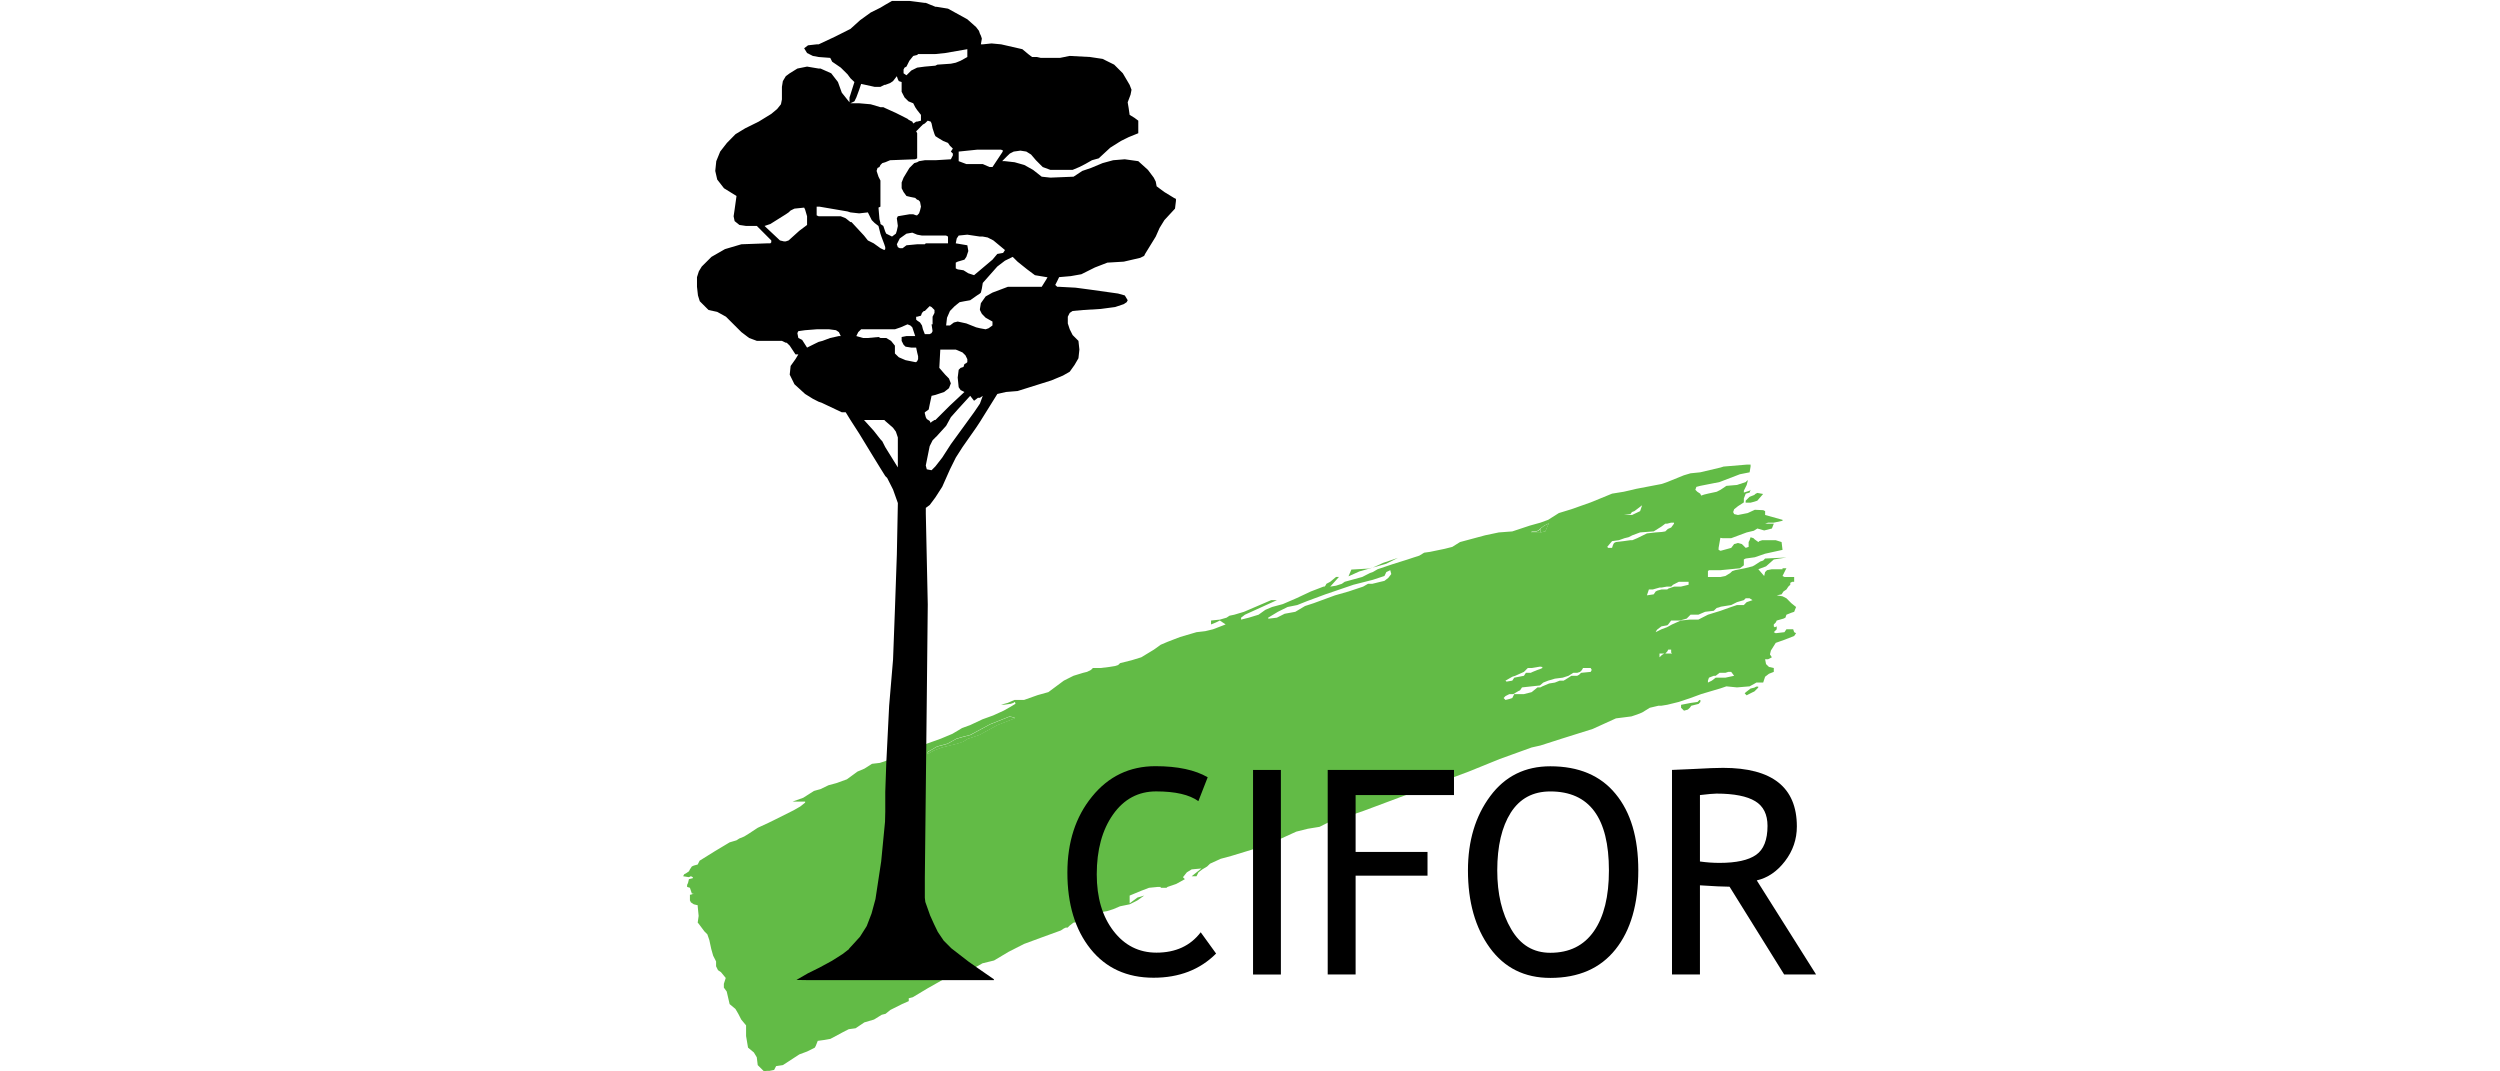
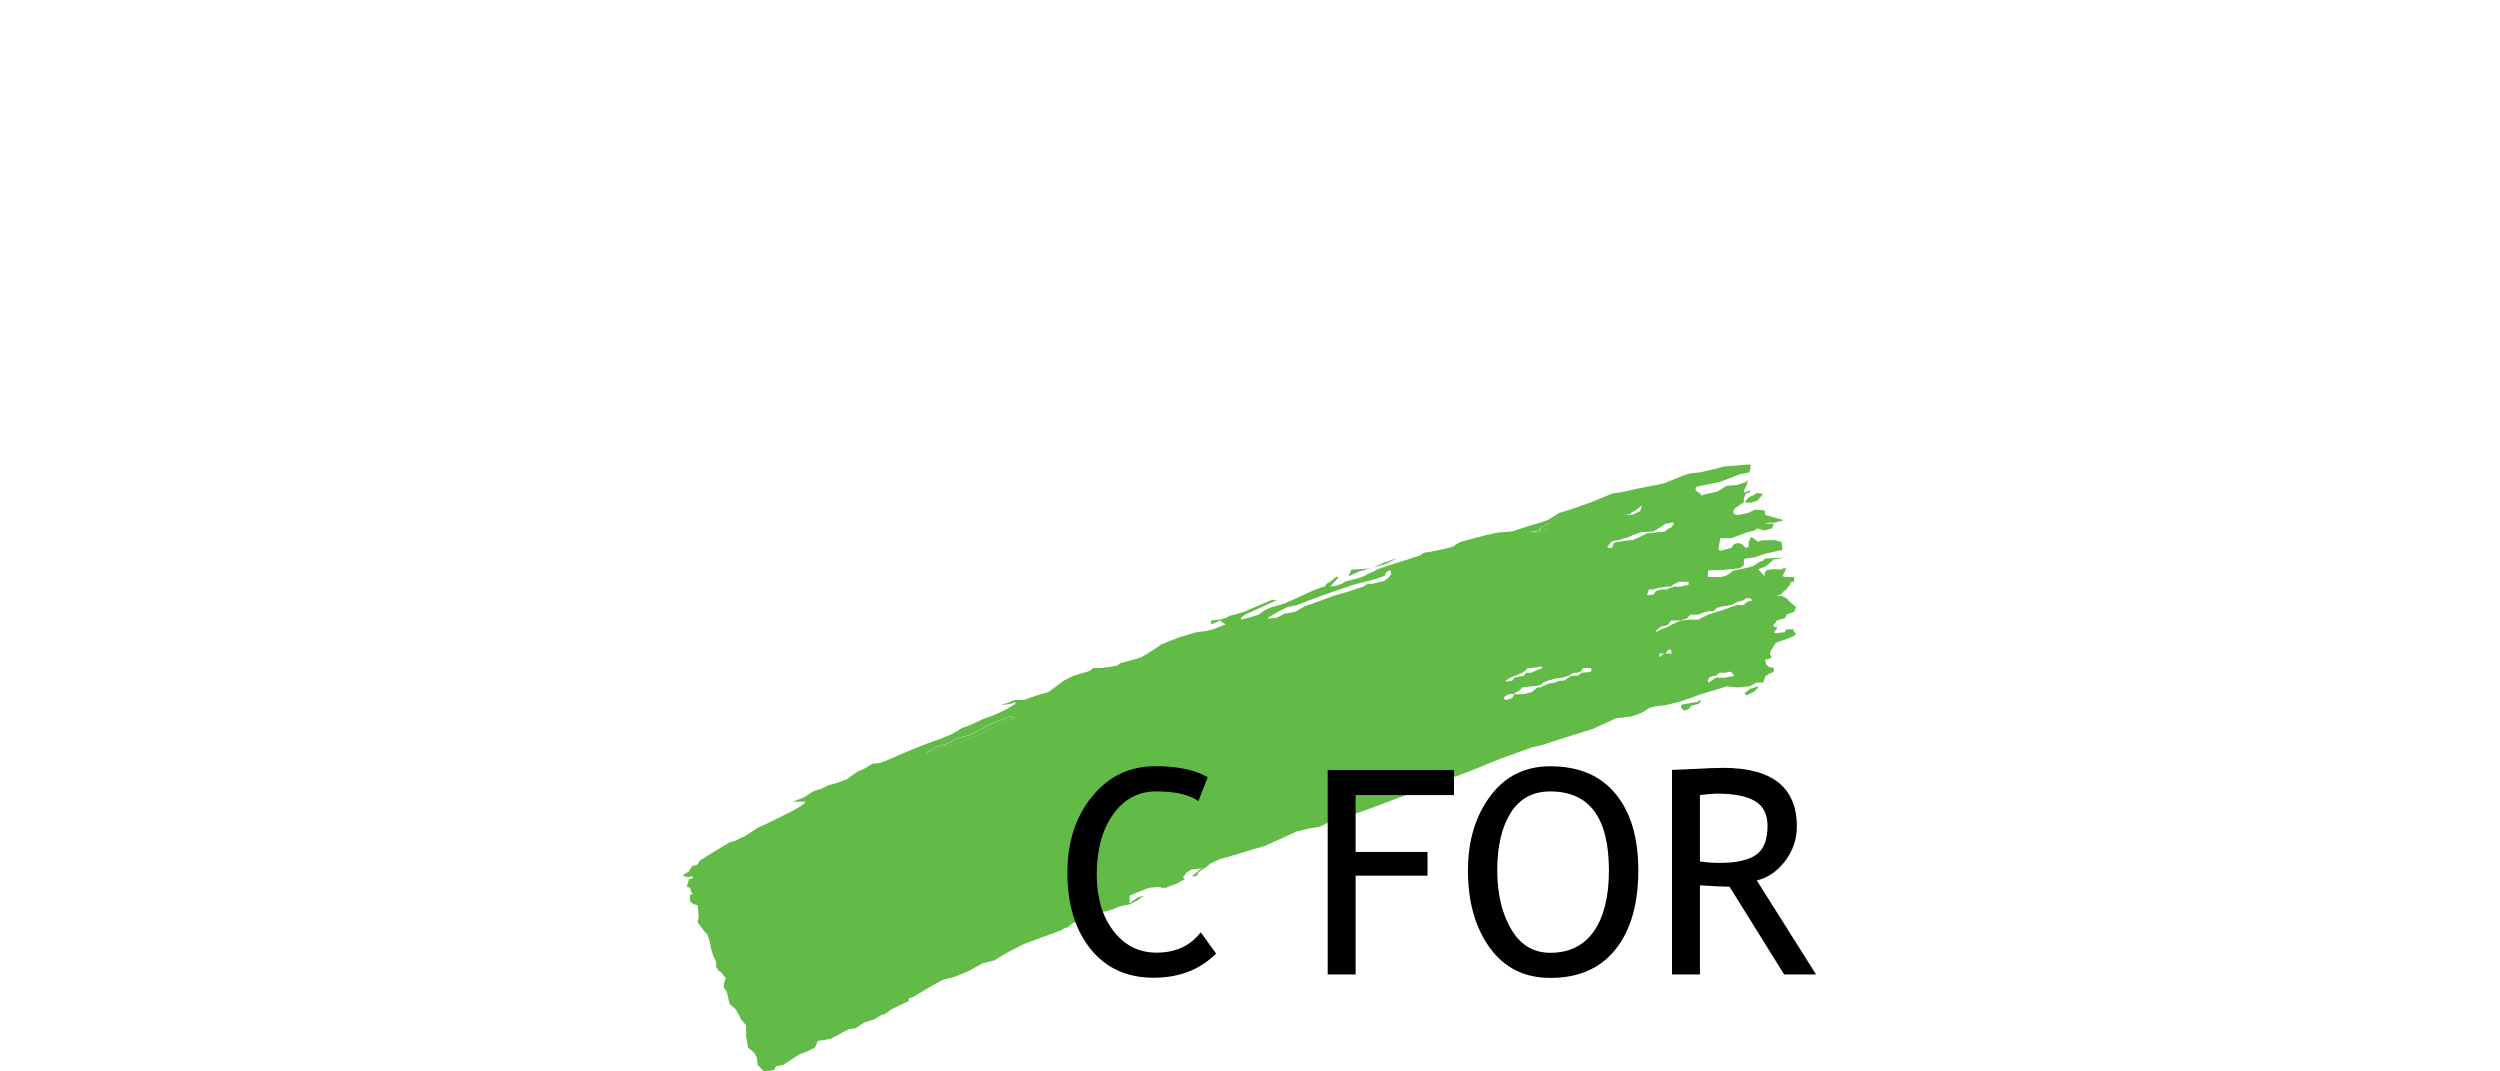
<svg xmlns="http://www.w3.org/2000/svg" version="1.1" viewBox="0 0 350 150" xml:space="preserve">
  <g transform="matrix(1.333 0 0 -1.333 0 150)">
    <g transform="matrix(3.664 0 0 3.664 -885.78 -2876.6)">
      <g fill="#62bb46">
        <path d="m291.82 798.55-0.082-0.083h-0.196l-0.166-0.056-0.305-0.109-0.362-0.112-0.275-0.141h-0.251l-0.251-0.026-0.251-0.112-0.147-0.081-0.157-0.058-0.166-0.083 0.029 0.056 0.025 0.027 0.112 0.084 0.166 0.03 0.028 0.025 0.084 0.112h0.248l0.196 0.055 0.056 0.056 0.055 0.056h0.224l0.194 0.083 0.248 0.029 0.084 0.081 0.063 0.016 0.057 0.021 0.296 0.047 0.166 0.083 0.196 0.057 0.054 0.054h0.111l0.084-0.054zm-0.611-2.165h-0.277l-0.111-0.085-0.112-0.055v0.055l0.029 0.085 0.138 0.054h0.056l0.111 0.085h0.166l0.084 0.027h0.083l0.084-0.112zm-1.651 0.693h-0.07l0.055 0.057 0.028 0.054h0.084v-0.084l0.026-0.027zm-0.167-0.041-0.07-0.068v0.109h0.139zm-0.431 1.708 0.056 0.168h0.11l0.195 0.055h0.056l0.148 0.027h0.13l0.054 0.054 0.167 0.085h0.279v-0.085l-0.223-0.054h-0.195l-0.166-0.058-0.028-0.024h-0.166l-0.112-0.03-0.054-0.027-0.056-0.082zm-0.278 1.639-0.138-0.058h-0.055l-0.195-0.027-0.222-0.026-0.055-0.027-0.03-0.057-0.026-0.083h-0.111l-0.028 0.028 0.139 0.165 0.196 0.027 0.164 0.058 0.112 0.027 0.111 0.056 0.221 0.082 0.39 0.029 0.222 0.139 0.111 0.083h0.055l0.112 0.029h0.082v-0.029l-0.082-0.111-0.097-0.042-0.07-0.069-0.097-0.016-0.18-0.013-0.251-0.029zm-0.193 0.691 0.042 0.058 0.07 0.026 0.221 0.168-0.057-0.168-0.23-0.11h-0.241zm-1.141-4.524-0.276-0.027-0.056-0.056-0.055-0.029h-0.167l-0.082-0.054-0.138-0.085h-0.113l-0.138-0.055-0.166-0.027-0.195-0.082-0.056-0.03h-0.083l-0.167-0.136-0.221-0.056h-0.278l-0.056-0.112-0.084-0.028-0.111-0.028-0.054 0.056 0.054 0.056 0.111 0.056h0.112l0.138 0.082 0.057 0.027 0.055 0.083 0.513 0.056 0.097 0.083 0.139 0.055 0.195 0.057 0.222 0.028 0.167 0.054 0.138 0.085h0.111l0.084 0.027 0.054 0.056 0.029 0.055h0.22l0.03-0.055zm-2.247-0.139 0.084 0.027 0.25 0.112 0.055 0.056 0.056 0.055h0.11l0.242 0.04 0.064-0.01v-0.03l-0.056-0.027-0.083-0.028-0.138-0.056-0.056-0.027h-0.139l-0.055-0.085-0.278-0.054-0.056-0.085-0.166-0.028-0.029 0.028zm0.555 4.166h0.113l0.081 0.027 0.056 0.056 0.11 0.083 0.112 0.056h0.029l-0.029-0.03-0.082-0.192-0.14-0.029h-0.25zm-4.109-1.332-0.111-0.086-0.111-0.026-0.236-0.058h-0.123l-0.141-0.081-0.416-0.139-0.388-0.111-0.611-0.224-0.25-0.082-0.279-0.166-0.306-0.056-0.222-0.112-0.221-0.027h-0.028v0.027l0.278 0.168 0.278 0.138 0.277 0.056 0.278 0.111 0.528 0.196 0.805 0.275 0.554 0.141 0.334 0.11 0.055 0.113 0.056 0.026 0.056 0.028 0.029-0.111zm-10.717-4.028-0.499-0.194-0.503-0.277-0.207-0.071-0.125-0.04-0.138-0.084-0.167-0.056-0.444-0.112-0.221-0.083-0.196-0.109v0.056l0.28 0.165 0.304 0.083 0.249 0.14 0.195 0.057 0.208 0.054 0.569 0.306 0.555 0.221 0.14-0.029zm21.823 2.749 0.028 0.056 0.193 0.055 0.056 0.027 0.029 0.085 0.14 0.056 0.082 0.027 0.055 0.138-0.137 0.11-0.14 0.14-0.112 0.057-0.166 0.027 0.139 0.029 0.054 0.082 0.085 0.057 0.054 0.082 0.057 0.054v0.056l0.056 0.029h0.055v0.138h-0.278l-0.056 0.028 0.083 0.167 0.029 0.054h-0.112v-0.027h-0.305l-0.139-0.027-0.055-0.054-0.027-0.113-0.167 0.194 0.221 0.083 0.222 0.197 0.362 0.056-0.611-0.029-0.055-0.057-0.084-0.029-0.167-0.109-0.055-0.029-0.223-0.056-0.276-0.054-0.083-0.028-0.057-0.054-0.139-0.085-0.138-0.028h-0.362v0.167l0.029 0.028h0.333l0.554 0.054 0.113 0.085v0.168l0.054 0.027 0.26 0.036 0.296 0.102 0.499 0.11-0.027 0.224-0.167 0.053h-0.389l-0.083-0.027-0.027-0.026-0.112 0.082-0.027 0.029-0.084 0.027-0.028-0.085-0.028-0.053v-0.139l-0.083-0.028-0.111 0.11-0.112 0.03-0.109-0.03-0.084-0.11-0.305-0.084-0.057 0.027v0.057l0.038 0.214 0.013 0.074 0.061-0.01h0.25l0.444 0.165 0.204 0.048 0.102 0.064 0.195-0.056 0.221 0.056 0.055 0.139h-0.249l0.084 0.029h0.165l0.25 0.054v0.027l-0.499 0.139v0.11l-0.055 0.028-0.241 0.011-0.204-0.094-0.279-0.055-0.109 0.026-0.029 0.058 0.029 0.081 0.109 0.087 0.169 0.109v0.112l0.054 0.139 0.111 0.03 0.028 0.081-0.028-0.027-0.165-0.054v0.054l0.082 0.165 0.028 0.111v0.029l-0.056-0.056-0.25-0.084-0.304-0.026-0.167-0.112-0.111-0.057-0.251-0.054-0.11-0.027-0.084-0.029-0.028 0.056-0.083 0.054-0.056 0.057 0.029 0.083 0.11 0.029 0.556 0.11 0.582 0.223 0.278 0.055 0.028 0.165v0.056h-0.111l-0.664-0.056-0.085-0.027-0.584-0.138-0.277-0.028-0.194-0.058-0.473-0.192-0.166-0.057-0.722-0.138-0.111-0.027-0.25-0.057-0.333-0.054-0.613-0.251-0.554-0.196-0.359-0.11-0.307-0.194-0.222-0.081-0.305-0.085-0.5-0.166-0.387-0.029-0.39-0.082-0.722-0.194-0.222-0.139-0.222-0.056-0.416-0.086-0.168-0.024-0.139-0.085-0.165-0.053-0.169-0.056-0.442-0.139-0.418-0.141-0.139-0.081-0.082-0.028-0.221-0.113-0.502-0.138-0.082-0.058-0.167-0.054-0.167-0.027 0.25 0.277h-0.083l-0.167-0.138-0.109-0.058-0.029-0.054-0.026-0.027h-0.03l-0.362-0.139-0.416-0.195-0.387-0.167-0.307-0.083-0.194-0.082-0.194-0.139-0.278-0.085-0.223-0.056v0.056l0.111 0.085 0.916 0.417h-0.165l-0.779-0.334-0.277-0.083-0.138-0.029-0.084-0.056-0.193-0.056-0.252-0.026v-0.112l0.139 0.056 0.113 0.056 0.166-0.112-0.36-0.139-0.224-0.054-0.25-0.029-0.473-0.139-0.358-0.138-0.195-0.083-0.195-0.14-0.362-0.22-0.277-0.085-0.331-0.083-0.057-0.055-0.084-0.027-0.166-0.027-0.25-0.03h-0.222l-0.055-0.055-0.113-0.056-0.111-0.027-0.277-0.085-0.277-0.139-0.444-0.33-0.305-0.085-0.392-0.139h-0.275l-0.194-0.085-0.193-0.053h0.081l0.196 0.026 0.081 0.027 0.029 0.029 0.027-0.029v-0.027l-0.137-0.083-0.196-0.111-0.305-0.139-0.305-0.11-0.355-0.167-0.229-0.083-0.278-0.166-0.332-0.139-0.39-0.14-0.555-0.221-0.639-0.279-0.166-0.055-0.222-0.026-0.221-0.14-0.195-0.082-0.305-0.223-0.306-0.11-0.22-0.059-0.224-0.109-0.194-0.055-0.306-0.195-0.306-0.11h0.36v-0.029l-0.137-0.11-0.194-0.111-0.501-0.251-0.222-0.109-0.305-0.141-0.252-0.166-0.138-0.085-0.138-0.056-0.083-0.053-0.195-0.058-0.416-0.249-0.445-0.277-0.054-0.109-0.111-0.03-0.057-0.026-0.055-0.083-0.028-0.056-0.083-0.057-0.054-0.028-0.029-0.056 0.166-0.027 0.056 0.027 0.055-0.027v-0.029l-0.111-0.027-0.027-0.111-0.026-0.054v-0.058l0.081-0.025 0.055-0.167h0.057l-0.084-0.03h-0.028v-0.164l0.028-0.057 0.084-0.056 0.111-0.027v-0.029l0.027-0.277-0.027-0.192 0.027-0.03 0.167-0.223 0.083-0.083 0.057-0.166 0.054-0.251 0.055-0.194 0.084-0.165v-0.139l0.055-0.112 0.084-0.055 0.138-0.168-0.054-0.168v-0.109l0.082-0.112 0.083-0.36 0.167-0.139 0.082-0.14 0.084-0.164 0.139-0.167v-0.305l0.056-0.333 0.168-0.139 0.083-0.138 0.027-0.224 0.195-0.194 0.056 0.028h0.082l0.137 0.027 0.057 0.11 0.194 0.029 0.472 0.307 0.223 0.083 0.221 0.111 0.029 0.055 0.054 0.139 0.197 0.027 0.166 0.03 0.361 0.193 0.164 0.084 0.197 0.027 0.25 0.168 0.278 0.082 0.221 0.137 0.11 0.027 0.141 0.113 0.166 0.083 0.165 0.083 0.193 0.085v0.082l0.113 0.029 0.416 0.249 0.445 0.252 0.333 0.081 0.408 0.168 0.398 0.223 0.332 0.081 0.416 0.248 0.443 0.226 0.529 0.195 0.528 0.192 0.084 0.056 0.057 0.026h0.053l0.057 0.057 0.11 0.085 0.195 0.028 0.193 0.081 0.196 0.139 0.222 0.055 0.167 0.03 0.167 0.053 0.195 0.083 0.275 0.056 0.112 0.056 0.111 0.057 0.194 0.138-0.194-0.057-0.223-0.165v0.222l0.333 0.138 0.223 0.085 0.25 0.025h0.084v-0.025h0.166l0.029 0.025 0.249 0.085 0.249 0.138-0.055 0.056 0.112 0.14 0.138 0.084 0.279 0.026-0.279-0.223h0.138l0.057 0.113 0.11 0.084 0.138 0.083 0.084 0.081 0.306 0.14 0.307 0.083 0.637 0.194 0.305 0.085 0.305 0.138 0.611 0.278 0.332 0.083 0.336 0.055 0.276 0.139 0.278 0.083 0.668 0.221 0.303 0.113 2.751 1.028 0.887 0.36 0.916 0.331 0.25 0.056 0.611 0.196 0.889 0.279 0.36 0.164 0.306 0.139 0.443 0.056 0.167 0.056 0.14 0.056 0.221 0.136 0.25 0.059h0.084l0.166 0.027 0.333 0.082 0.334 0.112 0.305 0.112 0.556 0.165 0.167 0.057 0.304-0.03 0.361 0.03 0.139 0.076 0.057 0.033h0.194l0.055 0.167 0.111 0.085 0.138 0.054v0.111l-0.138 0.03-0.084 0.082-0.027 0.138h0.084l0.11 0.057-0.055 0.083 0.027 0.11 0.139 0.221 0.25 0.088 0.278 0.109 0.055 0.08-0.055 0.029-0.028 0.083h-0.194l-0.056-0.083-0.25-0.029-0.056 0.029 0.084 0.083v0.084l-0.056-0.026-0.028 0.026v0.055z" />
        <g fill-rule="evenodd">
          <path d="m292.04 801.43-0.11-0.029h-0.14v0.057l0.111 0.11 0.139 0.056 0.027 0.027 0.057 0.03 0.167-0.03-0.167-0.193z" />
          <path d="m292.04 796.1-0.11-0.027-0.14-0.109-0.028-0.03 0.028-0.026 0.028-0.029 0.055 0.029 0.111 0.056 0.056 0.026 0.111 0.11v0.03h-0.055z" />
          <path d="m290.21 795.66-0.271-0.053v-0.085l0.084-0.083 0.11 0.031 0.057 0.052 0.041 0.058 0.21 0.053 0.052 0.056v0.056h-0.027l-0.055-0.056z" />
          <path d="m281.1 799.54l0.39 0.112 0.334 0.168-0.418-0.141z" />
          <path d="m281.1 799.54l-0.136-0.029-0.475-0.027-0.083-0.194 0.308 0.139z" />
        </g>
        <g>
          <path d="m285.91 800.66 0.11 0.083 0.112 0.056h0.029l-0.029-0.029-0.082-0.193-0.14-0.029" />
          <path d="m285.91 800.54h-0.249v0.029h0.113l0.08 0.027 0.056 0.056" />
          <path d="m269.62 794.67-0.125-0.04-0.137-0.085-0.167-0.055-0.444-0.112-0.222-0.084-0.195-0.108v0.056l0.279 0.165 0.304 0.083 0.25 0.14 0.195 0.056 0.207 0.054 0.569 0.307 0.555 0.221 0.141-0.029v-0.027l-0.5-0.195-0.502-0.277-0.208-0.07-0.04-0.015" />
        </g>
      </g>
      <g>
-         <path d="m271.75 807.81-0.138-0.221h-0.97l-0.441-0.166-0.196-0.11-0.137-0.194-0.027-0.165v-0.03l0.055-0.109 0.109-0.112 0.196-0.11v-0.112l-0.111-0.08-0.085-0.03-0.164 0.03-0.111 0.027-0.278 0.111-0.248 0.054-0.11-0.027-0.112-0.085h-0.11l0.026 0.222 0.084 0.193 0.137 0.14 0.14 0.112 0.138 0.027 0.165 0.029 0.195 0.137 0.084 0.055 0.027 0.027 0.028 0.112 0.027 0.165 0.416 0.47 0.22 0.168 0.222 0.109 0.138-0.137 0.138-0.111 0.139-0.111 0.222-0.166 0.332-0.056h0.028zm-1.909-3.57-0.168-0.248-0.665-0.915-0.248-0.385-0.195-0.25-0.11-0.111-0.137 0.026-0.029 0.11 0.112 0.555 0.083 0.166 0.081 0.083 0.03 0.027 0.277 0.305 0.136 0.248 0.196 0.221 0.358 0.392 0.111-0.142 0.111 0.085h0.057l0.082 0.057zm-1.58-0.279v0.031l0.112 0.08 0.028 0.141 0.054 0.251 0.11 0.026 0.251 0.084 0.138 0.109 0.054 0.139-0.054 0.138-0.109 0.111-0.168 0.194 0.028 0.525h0.443l0.193-0.082 0.085-0.083 0.054-0.11v-0.085l-0.028-0.027-0.055-0.029-0.028-0.083-0.082-0.026-0.055-0.056-0.028-0.222 0.028-0.276 0.055-0.082 0.11-0.055-0.415-0.388-0.417-0.415h-0.026l-0.084-0.054-0.025-0.029-0.029 0.055-0.083 0.055-0.029 0.053zm-0.054 2.41-0.027 0.11-0.056 0.085-0.082 0.056-0.029 0.027v0.083h0.029l0.109 0.029 0.029 0.08 0.054 0.055h0.027l0.14 0.14 0.054-0.027 0.029-0.029 0.055-0.056v-0.083l-0.055-0.109v-0.219h-0.029l0.029-0.195-0.029-0.056-0.054-0.029h-0.14zm-0.138-0.856-0.027-0.058-0.029-0.027h-0.027l-0.277 0.056-0.193 0.083-0.112 0.109v0.224l-0.11 0.137-0.139 0.083h-0.166l-0.056 0.028-0.304-0.028h-0.14l-0.191 0.055 0.055 0.113 0.083 0.081h0.968l0.166 0.057 0.195 0.085 0.081-0.032 0.056-0.053 0.084-0.251h-0.251l-0.138-0.027v-0.111l0.055-0.11 0.057-0.056 0.165-0.027h0.139l0.029-0.138 0.027-0.11zm-0.581-3.103-0.361 0.582-0.084 0.166-0.054 0.058-0.193 0.246-0.278 0.307h0.582l0.027-0.028 0.223-0.194 0.082-0.112 0.056-0.166zm-1.359 7.033-0.136 0.109-0.141 0.057h-0.634l-0.057 0.026v0.249h0.083l0.802-0.137 0.083-0.027 0.251-0.028 0.249 0.028 0.111-0.221 0.083-0.083 0.11-0.085 0.056-0.221 0.028-0.083 0.083-0.221 0.027-0.083v-0.056l-0.027-0.027-0.111 0.054-0.193 0.139-0.167 0.083-0.111 0.14-0.359 0.387zm-0.331-3.268-0.248-0.055-0.222-0.083-0.11-0.029-0.111-0.054-0.221-0.11-0.141 0.221-0.109 0.055-0.028 0.14 0.028 0.056 0.193 0.027 0.332 0.026h0.36l0.194-0.026 0.083-0.055 0.054-0.113zm-1.441 2.741-0.081-0.027h-0.055l-0.112 0.027-0.442 0.415 0.166 0.056 0.443 0.278 0.081 0.055 0.057 0.054 0.11 0.054 0.278 0.029 0.027-0.054 0.057-0.194v-0.249l-0.222-0.167zm1.886 3.987 0.055 0.111 0.082 0.221 0.056 0.168 0.387-0.085h0.166l0.111 0.057h0.027l0.139 0.052 0.084 0.056 0.109 0.141 0.029-0.085 0.028-0.056 0.081-0.026v-0.279l0.084-0.164 0.112-0.111 0.137-0.055 0.056-0.112 0.056-0.083 0.109-0.138v-0.166l-0.109-0.027h-0.029l-0.083-0.054-0.028 0.054-0.056 0.027-0.053 0.029-0.028 0.025-0.333 0.168-0.305 0.138-0.055 0.027h-0.083l-0.279 0.083-0.33 0.029h-0.251zm2.683-3.876v-0.194h-0.637l-0.028-0.027h-0.219l-0.307-0.029-0.11-0.083h-0.082l-0.055 0.029-0.029 0.083 0.084 0.167 0.192 0.137 0.167 0.029 0.14-0.058 0.138-0.025h0.692zm0.139 2.38v-0.053l-0.057-0.112-0.443-0.027h-0.304l-0.165-0.027-0.054-0.031-0.084-0.025-0.139-0.139-0.167-0.277-0.055-0.139v-0.165l0.055-0.109 0.083-0.113 0.111-0.027 0.14-0.028 0.056-0.054h0.027l0.055-0.057 0.027-0.14-0.027-0.11-0.028-0.082-0.054-0.057h-0.029l-0.083 0.03h-0.111l-0.331-0.056-0.029-0.057 0.029-0.221-0.029-0.138-0.027-0.083-0.111-0.083-0.166 0.083-0.028 0.058-0.055 0.163-0.083 0.056v0.029l-0.028 0.11-0.028 0.331 0.056 0.027v0.749l-0.056 0.11-0.054 0.165 0.026 0.085 0.056 0.027 0.028 0.058 0.054 0.054 0.084 0.025 0.139 0.058 0.72 0.027 0.056 0.027v0.72l-0.029 0.056 0.029 0.027 0.109 0.112 0.056 0.055 0.054 0.029 0.084 0.081 0.085-0.027 0.025-0.054 0.029-0.138 0.055-0.168 0.026-0.057 0.085-0.055 0.138-0.083 0.138-0.056 0.056-0.082 0.057-0.054 0.026-0.027-0.057-0.085zm-1.413 2.409 0.029 0.054 0.054 0.029 0.084 0.168 0.111 0.138 0.112 0.027 0.027 0.027h0.496l0.28 0.029 0.635 0.11v-0.224l-0.193-0.107-0.139-0.056-0.14-0.029-0.387-0.027-0.056-0.029-0.304-0.027-0.219-0.029-0.168-0.083-0.139-0.137-0.083 0.057zm2.105-2.299h0.692l0.056-0.027-0.027-0.053-0.277-0.417h-0.085l-0.193 0.085h-0.471l-0.22 0.083v0.275zm0.802-2.877-0.054-0.082-0.166-0.029-0.138-0.164-0.167-0.141-0.193-0.163-0.168-0.141-0.165 0.054-0.139 0.087-0.165 0.025-0.056 0.028v0.166l0.056 0.028 0.193 0.057 0.055 0.08 0.028 0.084 0.028 0.084-0.028 0.164-0.332 0.056 0.028 0.14 0.056 0.083 0.248 0.025 0.361-0.054h0.082l0.139-0.026 0.165-0.085zm4.844 1.495-0.275 0.168-0.222 0.164-0.026 0.137-0.057 0.112-0.166 0.222-0.277 0.25-0.387 0.054-0.333-0.027-0.304-0.083-0.332-0.139-0.25-0.085-0.249-0.165-0.664-0.027-0.249 0.027-0.248 0.195-0.25 0.14-0.278 0.079-0.277 0.031h-0.081l0.137 0.139 0.084 0.08 0.111 0.056 0.192 0.027 0.169-0.027 0.136-0.085 0.139-0.163 0.194-0.195 0.221-0.082h0.636l0.194 0.082 0.167 0.085 0.194 0.11 0.194 0.054 0.331 0.306 0.305 0.192 0.222 0.11 0.276 0.112v0.36l-0.11 0.082-0.138 0.084-0.028 0.194-0.028 0.166 0.083 0.221 0.027 0.139-0.054 0.14-0.195 0.332-0.248 0.248-0.333 0.165-0.36 0.054-0.582 0.031-0.277-0.056h-0.553l-0.11 0.025h-0.139l-0.112 0.085-0.166 0.139-0.608 0.139-0.276 0.026-0.25-0.026h-0.055l0.028 0.165-0.028 0.085-0.027 0.054-0.028 0.083-0.083 0.109-0.25 0.222-0.554 0.305-0.331 0.054h-0.03l-0.276 0.111h-0.028l-0.219 0.029-0.223 0.028h-0.498l-0.194-0.111-0.138-0.083-0.279-0.139-0.303-0.219-0.278-0.251-0.054-0.027-0.386-0.194-0.471-0.221h-0.057l-0.248-0.028-0.111-0.084 0.084-0.137 0.165-0.083 0.167-0.031 0.332-0.025 0.056-0.111 0.083-0.056 0.163-0.112 0.194-0.192 0.083-0.113 0.114-0.108-0.114-0.361-0.027-0.082v-0.139l-0.221 0.277-0.11 0.305-0.193 0.25-0.306 0.136h-0.054l-0.332 0.056-0.278-0.056-0.22-0.136-0.112-0.083-0.084-0.141-0.027-0.165v-0.361l-0.028-0.138-0.11-0.137-0.167-0.139-0.36-0.221-0.388-0.192-0.277-0.168-0.247-0.251-0.193-0.248-0.112-0.275-0.029-0.28 0.056-0.246 0.194-0.25 0.359-0.222-0.054-0.387-0.029-0.194 0.029-0.139 0.137-0.11 0.194-0.029h0.306l0.414-0.415v-0.054l-0.027-0.029h-0.084l-0.746-0.027-0.471-0.139-0.387-0.222-0.278-0.277-0.083-0.136-0.054-0.168v-0.277l0.028-0.248 0.052-0.166 0.251-0.251 0.249-0.054 0.25-0.138 0.443-0.442 0.221-0.168 0.222-0.083h0.719l0.111-0.054h0.027l0.085-0.083 0.165-0.25h0.083l-0.083-0.137-0.139-0.195-0.026-0.249 0.136-0.276 0.305-0.278 0.222-0.138 0.167-0.085 0.081-0.027 0.582-0.275h0.112l0.136-0.221 0.251-0.39 0.387-0.635 0.222-0.361 0.138-0.221 0.055-0.055 0.168-0.332 0.138-0.387-0.029-1.47-0.055-1.576-0.054-1.44-0.112-1.327-0.083-1.662-0.028-0.803v-0.565l-7e-3 -0.292-0.11-1.136-0.164-1.081-0.112-0.413-0.139-0.361-0.192-0.304-0.197-0.217-0.094-0.102-0.011-0.011-0.021-0.032-0.177-0.136-0.304-0.193-0.361-0.196-0.333-0.165-0.325-0.188 0.325-5e-3h5.336v0.024l-0.362 0.251-0.084 0.058-0.275 0.193-0.499 0.386-0.221 0.222-0.167 0.248-0.108 0.223-0.112 0.248-0.138 0.388-0.014 0.12v0.573l0.057 5.232 0.027 2.599-0.056 2.605v0.167l0.112 0.082 0.164 0.22 0.195 0.304 0.222 0.499 0.166 0.335 0.193 0.302 0.389 0.555 0.111 0.168 0.221 0.355 0.277 0.445 0.248 0.057 0.332 0.027 0.968 0.304 0.333 0.139 0.194 0.111 0.138 0.193 0.112 0.193 0.027 0.249-0.027 0.249-0.167 0.167-0.083 0.165-0.055 0.168v0.193l0.055 0.109 0.083 0.055 0.305 0.028 0.5 0.03 0.414 0.055 0.247 0.083 0.084 0.056 0.029 0.056-0.083 0.137-0.194 0.055-0.775 0.109-0.443 0.059-0.471 0.025h-0.054l-0.057 0.053 0.057 0.112 0.054 0.112 0.333 0.029 0.304 0.054 0.388 0.194 0.359 0.139 0.469 0.028 0.471 0.109 0.113 0.056 0.027 0.056 0.306 0.498 0.11 0.248 0.138 0.224 0.304 0.329 0.027 0.224v0.055z" />
        <path d="m276.37 793.53-0.267-0.684c-0.257 0.185-0.659 0.279-1.21 0.279-0.513 0-0.926-0.221-1.237-0.663-0.312-0.444-0.466-1.016-0.466-1.715 0-0.667 0.16-1.207 0.478-1.621 0.319-0.416 0.73-0.623 1.234-0.623 0.549 0 0.973 0.196 1.268 0.584l0.441-0.61c-0.464-0.464-1.061-0.693-1.793-0.693-0.765 0-1.368 0.277-1.808 0.827-0.441 0.553-0.662 1.282-0.662 2.188 0 0.871 0.235 1.599 0.706 2.176 0.469 0.58 1.077 0.873 1.82 0.873 0.637 0 1.137-0.109 1.496-0.318" />
-         <path d="m277.67 793.74h0.798v-5.864h-0.798z" />
        <path d="m280.61 793.02v-1.63h2.061v-0.68h-2.061v-2.833h-0.8v5.864h3.62v-0.721z" />
        <path d="m284.67 790.86c0-0.673 0.134-1.236 0.4-1.685 0.264-0.453 0.637-0.676 1.121-0.676 0.546 0 0.963 0.206 1.251 0.621 0.286 0.412 0.429 0.993 0.429 1.74 0 1.509-0.56 2.264-1.68 2.264-0.497 0-0.873-0.201-1.134-0.609-0.256-0.405-0.387-0.957-0.387-1.655m-0.84 0c0 0.846 0.213 1.556 0.638 2.128 0.424 0.573 1 0.857 1.723 0.857 0.813 0 1.438-0.263 1.869-0.789 0.436-0.526 0.653-1.258 0.653-2.196 0-0.964-0.218-1.718-0.654-2.264-0.434-0.544-1.057-0.817-1.868-0.817-0.739 0-1.316 0.288-1.734 0.863-0.419 0.577-0.627 1.318-0.627 2.218" />
        <path d="m290.48 793.02v-1.904c0.193-0.027 0.379-0.04 0.559-0.04 0.482 0 0.832 0.077 1.051 0.231 0.217 0.152 0.327 0.429 0.327 0.829 0 0.328-0.116 0.565-0.352 0.708-0.235 0.143-0.605 0.218-1.111 0.218-0.081 0-0.239-0.015-0.474-0.042m2.414-5.143-1.565 2.516c-0.179 0-0.463 0.015-0.849 0.04v-2.556h-0.801v5.864c0.03 0 0.238 9e-3 0.623 0.027 0.386 0.022 0.666 0.032 0.842 0.032 1.409 0 2.114-0.559 2.114-1.68 0-0.368-0.114-0.7-0.34-0.995-0.228-0.297-0.497-0.479-0.809-0.551l1.7-2.697z" />
      </g>
    </g>
  </g>
</svg>